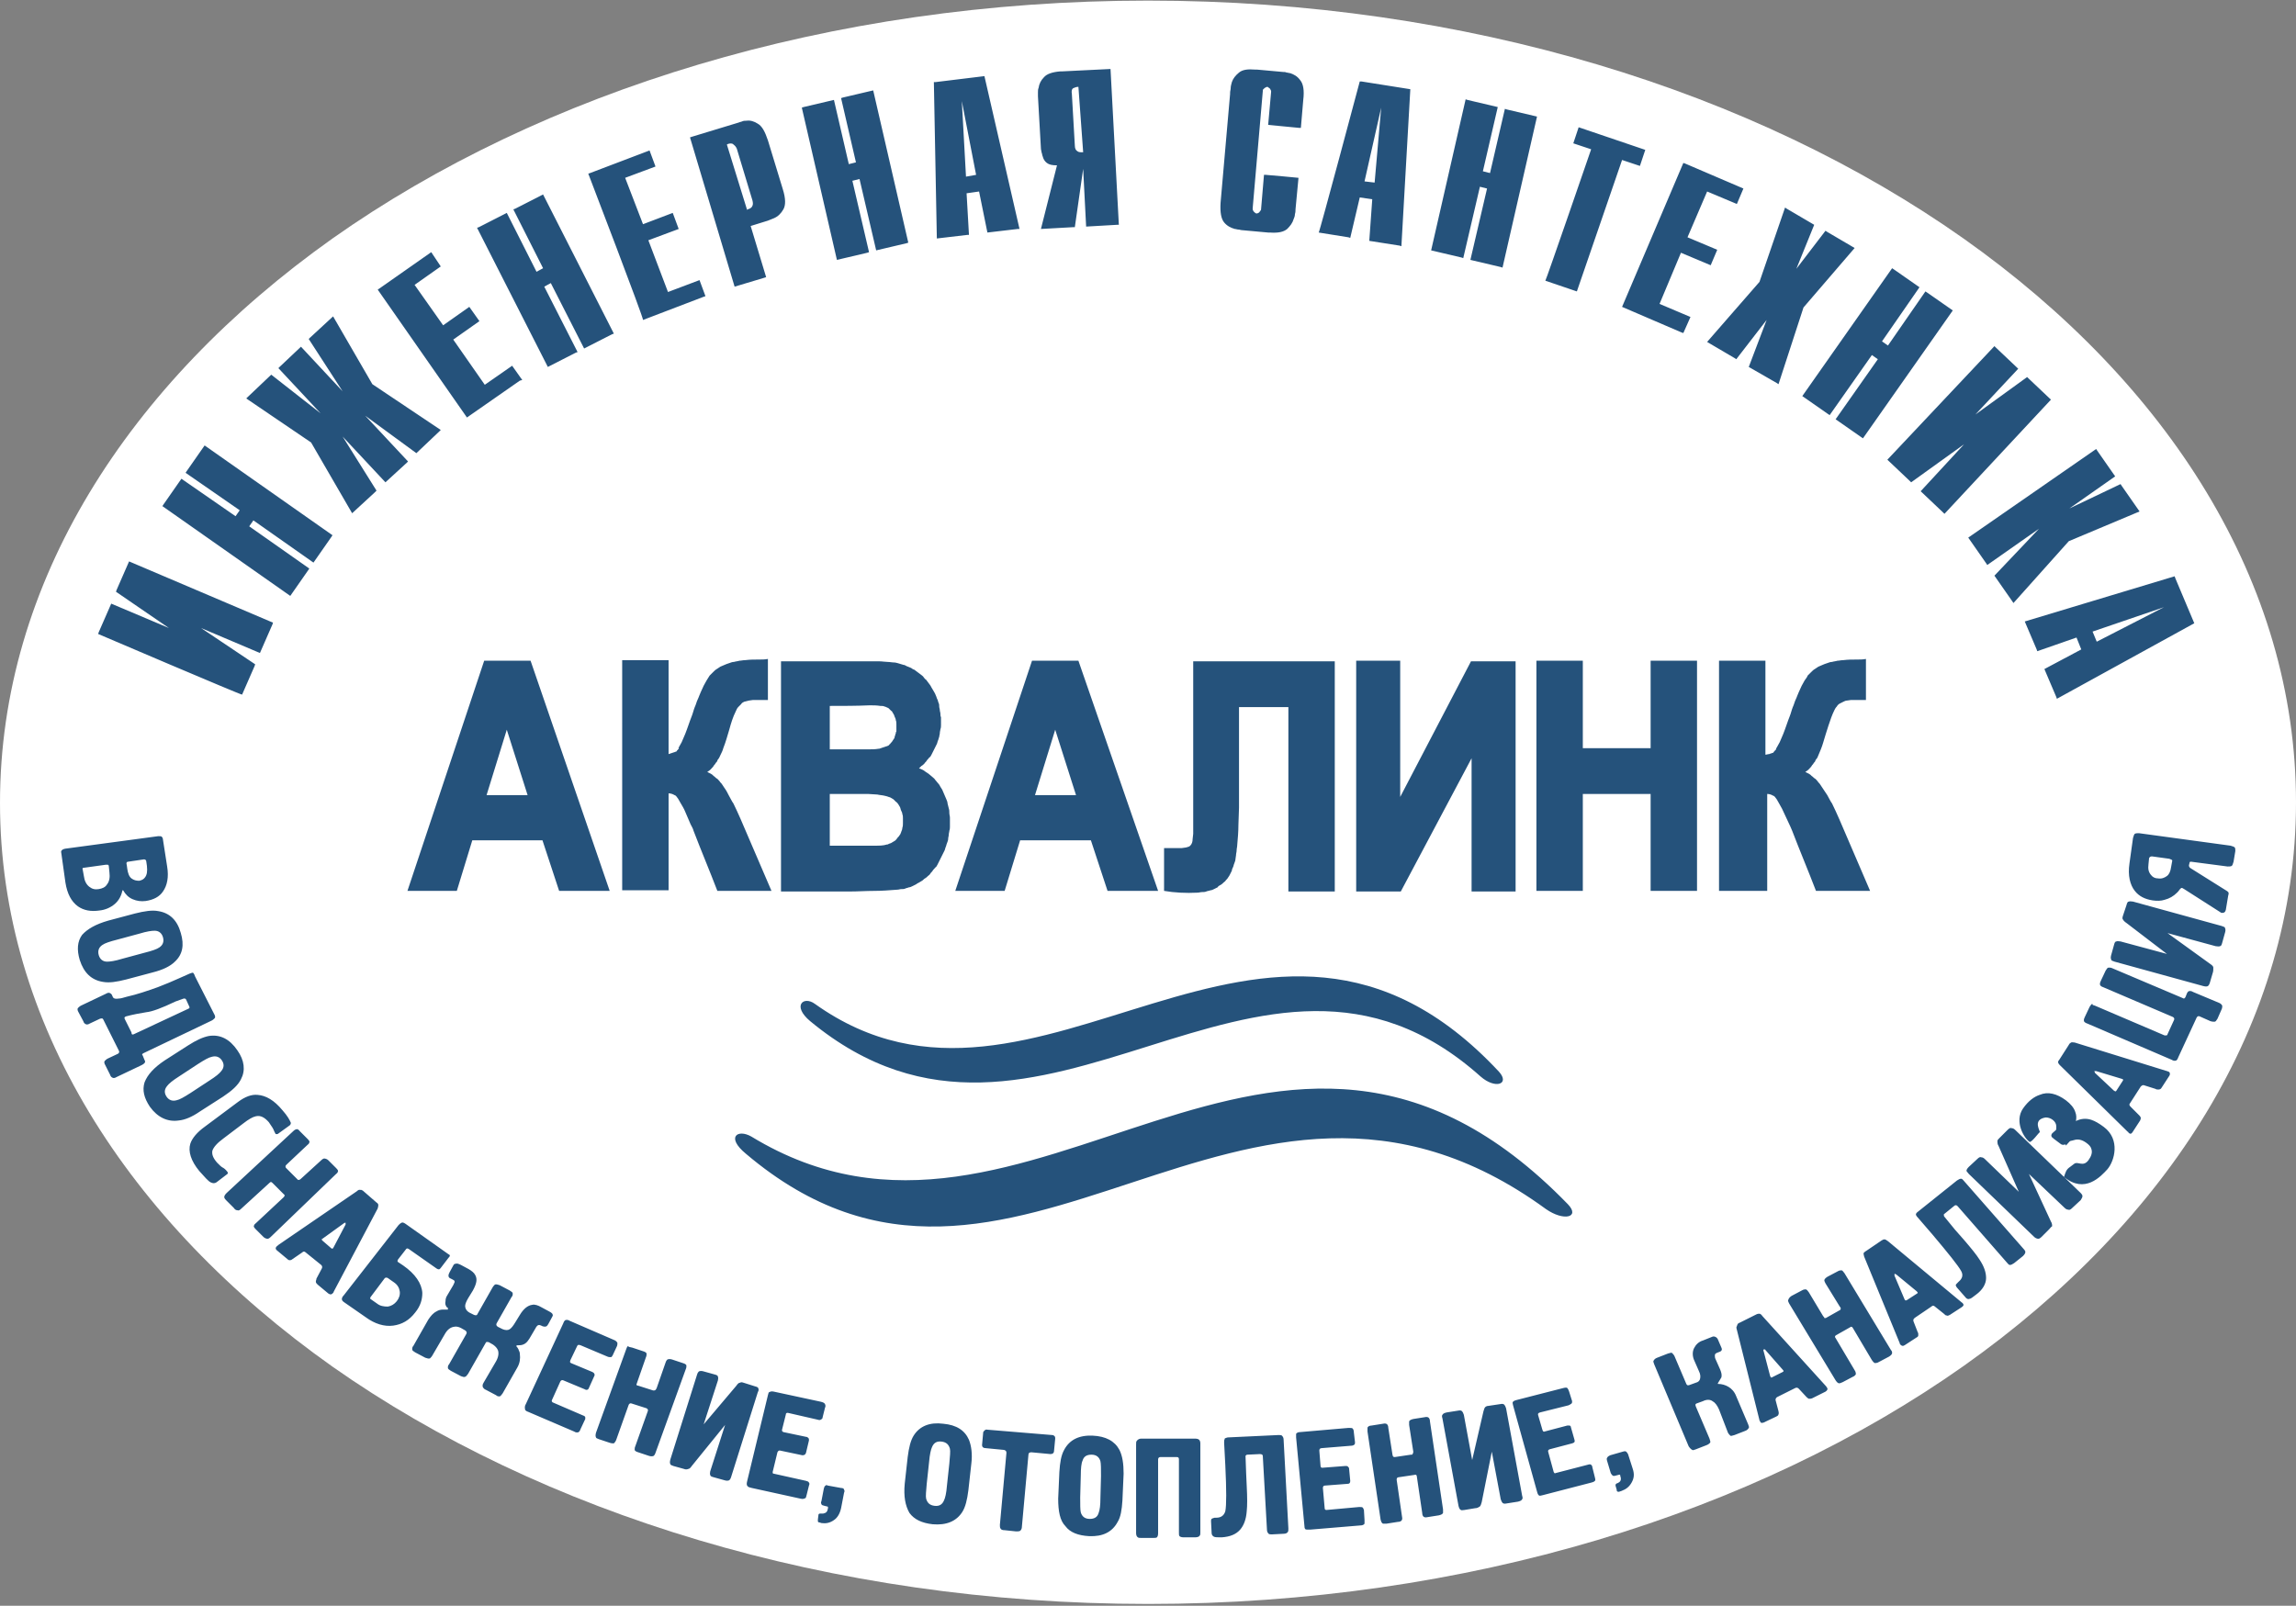
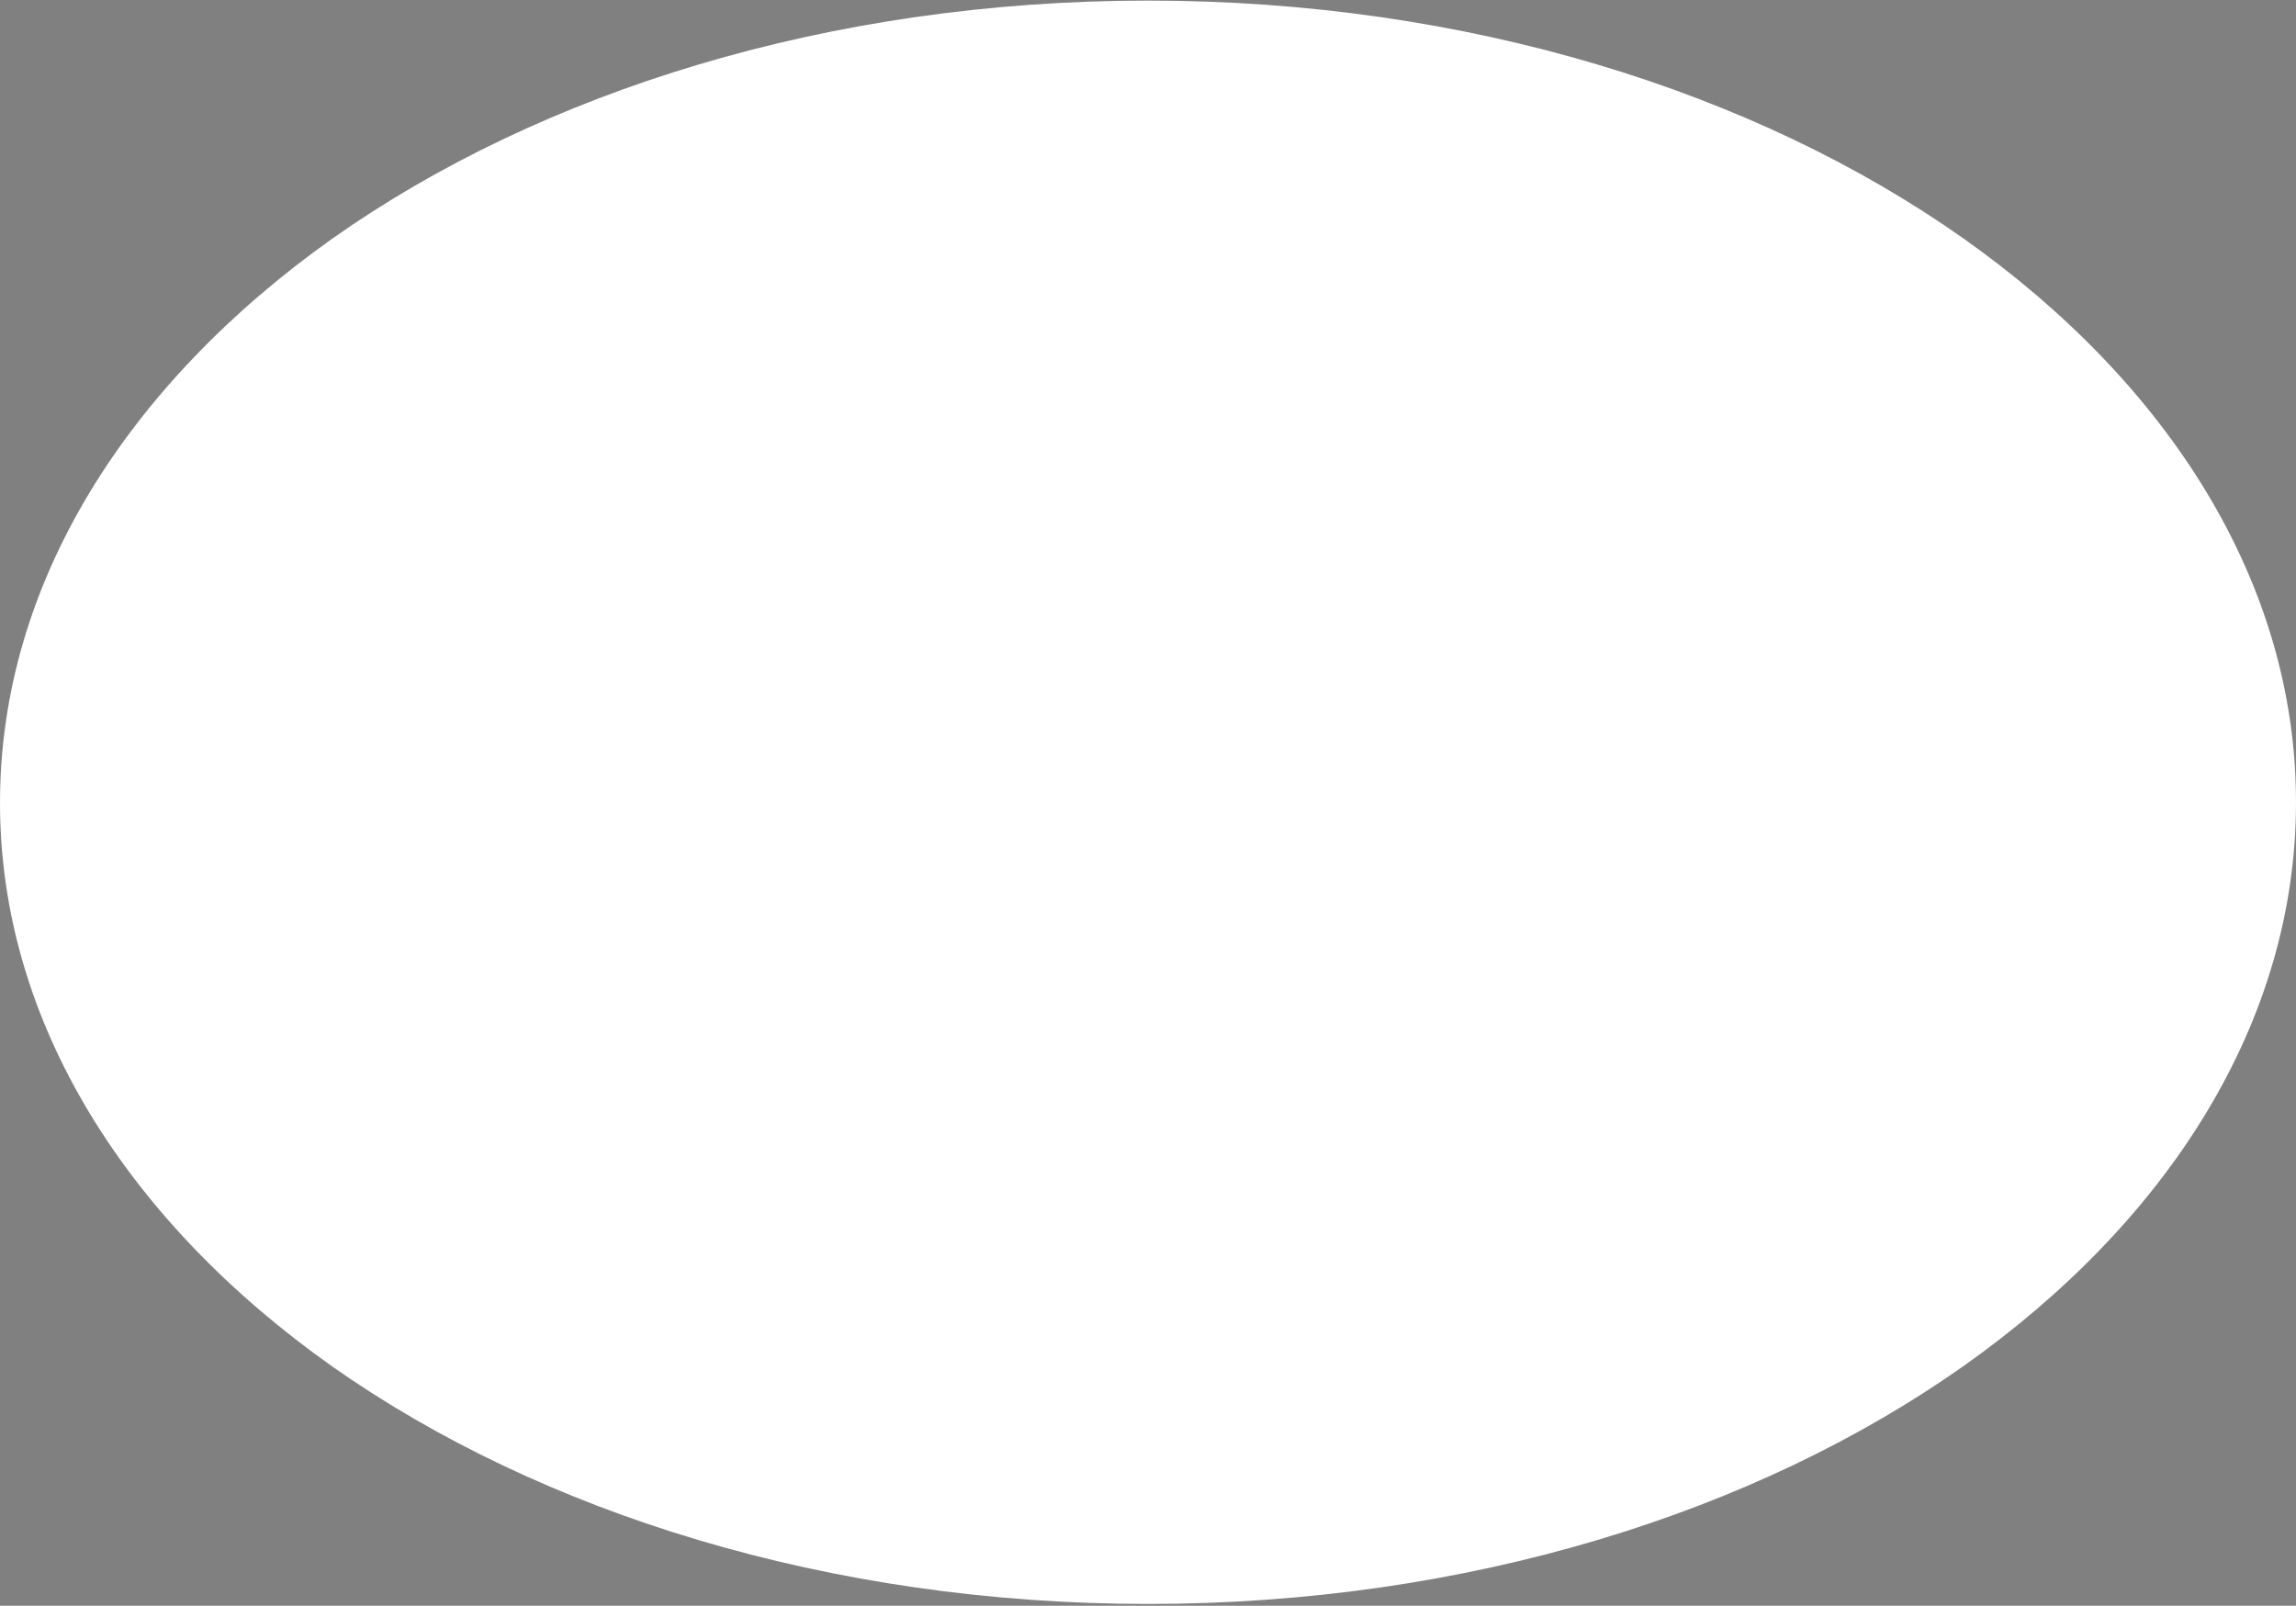
<svg xmlns="http://www.w3.org/2000/svg" version="1.1" id="Слой_1" x="0" y="0" viewBox="0 0 386 270" style="enable-background:new 0 0 386 270" xml:space="preserve">
  <rect x="0" y="0" width="386" height="270" fill="#808080" stroke="none" />
  <style>.st1{fill:#25527b}</style>
  <path d="M193 269.7c53.6 0 102.1-15.3 137.1-40 34.5-24.4 55.9-57.9 55.9-94.8s-21.4-70.4-55.9-94.8c-35-24.7-83.5-40-137.1-40-53.6 0-102.1 15.3-137.1 40C21.4 64.6 0 98.1 0 135s21.4 70.4 55.9 94.8c35 24.6 83.5 39.9 137.1 39.9z" style="fill:#fff" />
-   <path class="st1" d="M137 168.8c37.6 26.8 75.6-30.8 115 11.4 1.9 2.1-.6 3-3.1.8-37.3-33.3-73.9 22.8-112.7-9.3-3.1-2.6-1.1-4.3.8-2.9z" />
-   <path class="st1" d="M126.3 191.1c47.1 28.7 88-39.4 137.3 11.4 2.1 2.2-.7 2.9-3.7.8-51.3-37.4-89.7 28.7-134.5-9.3-3.4-2.8-1.4-4.2.9-2.9zM364.7 144.4l-2.9-.4c-.3 0-.4.1-.5.3l-.1 1c-.1.8 0 1.3.4 1.8.3.4.7.6 1.2.6.6.1 1.1-.1 1.5-.4.4-.3.6-.8.7-1.5l.2-1.1c0-.1-.2-.2-.5-.3zm-6.7.8.6-4.3c.1-.4.2-.6.3-.7.2-.1.4-.1.7-.1l15.4 2.1c.4.1.6.2.7.3.1.1.1.4.1.6l-.3 1.8c-.1.4-.2.6-.3.7-.2.1-.4.1-.7.1l-6.1-.8c-.2 0-.3 0-.3.2l-.1.4c0 .2.1.4.3.5l5.9 3.7c.2.1.3.2.4.3.1.1.1.3 0 .6l-.4 2.4c-.1.4-.3.5-.6.5-.1 0-.2 0-.3-.1l-6.1-3.9c-.2-.1-.3-.2-.4-.2-.1 0-.2.1-.3.2-.2.3-.4.5-.5.6-.6.6-1.3 1-2.1 1.2-.6.2-1.3.2-2 .1-1.3-.2-2.3-.7-3-1.6-.8-1-1.2-2.6-.9-4.6zm14 18.4-.5 1.7c-.1.3-.2.4-.3.5-.2.1-.4.1-.8 0l-14.9-4.1c-.3-.1-.5-.2-.5-.2-.1-.2-.2-.4-.1-.8l.5-1.8c.1-.4.2-.6.4-.6.2-.1.4 0 .7 0l7.8 2.1-6.8-5.2c-.3-.2-.5-.4-.6-.6-.1-.1-.1-.3 0-.6l.6-1.8c.1-.4.2-.6.4-.6.2-.1.4 0 .7 0l14.9 4.1c.3.1.5.2.5.2.1.2.2.4.1.8l-.5 1.8c-.1.4-.2.6-.4.6-.2.1-.4 0-.7 0l-8.1-2.2 7.2 5.2c.3.2.5.4.5.6 0 .4 0 .6-.1.9zm-19.8 5.5 11.7 5h.3c.1 0 .2-.1.2-.2l1.1-2.4c.1-.2 0-.4-.2-.5l-11.7-5c-.3-.1-.4-.2-.5-.3-.1-.2-.1-.4.1-.8l.8-1.7c.2-.3.3-.5.5-.5s.4 0 .6.1l11.8 5c.2.1.2.1.3.1l.2-.2.2-.5c.1-.3.2-.4.3-.5.2-.1.5-.1.8.1l4.3 1.8c.3.1.5.3.6.5 0 .2 0 .4-.1.6l-.7 1.6c-.2.3-.3.5-.5.5s-.4 0-.7-.1l-1.8-.8c-.2-.1-.4 0-.5.2l-3.1 6.7c-.1.3-.2.4-.3.5-.2.1-.5.1-.8-.1l-14.2-6.1c-.3-.1-.4-.2-.5-.3-.1-.2-.1-.4.1-.8l.8-1.7c.2-.3.3-.5.5-.5-.1.2.1.2.4.3zm3.6 14.3 1.1-1.7c.1-.1 0-.3-.2-.3l-4.3-1.3H352.1c0 .1.1.2.1.3l3.2 3c.2.1.3.2.4 0zm-9.6-5.2 1.6-2.5c.1-.2.2-.3.4-.4.1-.1.3 0 .6 0l15.5 4.8c.1 0 .2.1.3.1.2.1.3.4.1.7l-1.3 2c-.1.2-.3.3-.5.3s-.4 0-.5-.1l-1.9-.6c-.2-.1-.4 0-.6.2l-1.8 2.8c-.2.2-.1.4.1.6l1.4 1.4c.1.1.2.2.3.4 0 .2 0 .3-.1.5l-1.3 2c-.2.3-.4.3-.6.1l-.1-.1c0-.1-.1-.1-.1-.1l-11.4-11.2c-.2-.2-.3-.4-.3-.5 0 0 0-.2.2-.4zm-6.1 8.2c.9-1.3 1.9-2 2.8-2.3 1.4-.6 2.9-.2 4.4.9.8.6 1.4 1.3 1.6 2 .2.5.2 1 .1 1.5.8-.4 1.7-.5 2.6-.2.6.2 1.3.6 2.1 1.2 2.8 2.1 1.8 5.7.6 7.1-1.1 1.2-3.8 4.2-7.3 1.3.5-1.6.6-1.3 1.7-2.2.6-.5 1.5.6 2.4-.6.5-.7.7-1.3.5-1.9-.1-.4-.4-.7-.8-1-.8-.6-1.5-.7-2.1-.5-.6.2-.6 0-1 .5-.2.2-.4.5-.4.4 0-.4-.3.1-.8-.2l-1.2-.9c-.2-.2-.4-.3-.4-.4-.1-.2 0-.5.3-.7.5-.5.5-.2.5-1 0-.4-.2-.8-.6-1.1-.4-.3-.8-.4-1.2-.4-2.4.4-.7 2.5-1 2.5-.1 0-1.4 1.8-1.7 1.6-.9-.6-2.6-3.4-1.1-5.6zm4.4 20.3-1.3 1.3c-.2.2-.4.3-.5.3-.2 0-.5-.1-.7-.3l-11-10.6c-.2-.2-.3-.4-.4-.5 0-.2.1-.4.4-.7l1.4-1.3c.3-.3.5-.4.7-.3.2 0 .4.1.6.3l5.7 5.5-3.4-7.7c-.2-.3-.2-.6-.2-.8 0-.2.1-.3.3-.5l1.4-1.4c.3-.3.5-.4.7-.3.2 0 .4.1.6.3l11 10.6c.2.2.3.4.3.5 0 .2-.1.4-.3.7l-1.4 1.3c-.3.3-.5.4-.7.3-.2 0-.4-.1-.6-.3l-6-5.7 3.7 8c.2.3.2.6.2.8-.2.1-.3.3-.5.5zm-22-3 6.5-5.2c.3-.2.5-.3.7-.3.2 0 .3.2.5.4l10 11.4c.2.2.3.4.3.5 0 .2-.1.4-.4.7l-1.5 1.2c-.3.2-.5.3-.7.3-.2 0-.3-.2-.5-.4l-8.3-9.5c-.2-.2-.4-.2-.6 0l-1.6 1.3c-.1 0-.1.1-.1.2s0 .2.1.3l1.8 2.2 1.5 1.7c1.2 1.4 2.1 2.5 2.6 3.3.8 1.2 1.1 2.2 1.1 3.1 0 1-.6 2-1.7 2.8-.5.4-.9.7-1.1.7-.2.1-.5 0-.7-.3l-1.4-1.6c-.1-.1-.2-.3-.2-.4 0-.1.1-.2.3-.4l.2-.2c.6-.5.8-1.1.4-1.8-.5-.9-2.1-2.9-4.8-6.1l-2.5-2.9c-.2-.2-.3-.4-.3-.5 0-.1.1-.3.4-.5zm-1.9 14.9 1.7-1.1c.2-.1.1-.2-.1-.4l-3.4-2.8c-.1 0-.1-.1-.2-.1h-.1v.3l1.7 4c.1.2.2.2.4.1zm-6.8-8.3 2.5-1.7c.2-.1.3-.2.5-.2s.3.1.6.3l12.4 10.3c.1.1.2.1.2.2.2.2.1.4-.2.6l-2 1.3c-.2.1-.4.2-.5.1-.2 0-.3-.1-.5-.3l-1.5-1.2c-.2-.2-.4-.2-.6 0l-2.8 1.9c-.2.2-.3.3-.2.6l.7 1.8c.1.1.1.3.1.5s-.1.3-.3.4l-2 1.3c-.3.2-.5.1-.7-.1l-.1-.1v-.1l-6-14.6c-.1-.3-.1-.5-.1-.6.2-.2.3-.3.5-.4zm-12.6 7.6 1.7-.9c.3-.2.6-.2.7-.2.2.1.3.2.5.5l2.4 4c.1.1.2.2.2.3.1.1.2 0 .3 0l2.3-1.3c.1 0 .1-.1.1-.1.1-.1.1-.3-.1-.5l-2.4-3.9c-.1-.2-.2-.4-.2-.5 0-.2.2-.4.5-.6l1.7-.9c.3-.2.6-.2.7-.2s.3.2.5.5l7.8 12.9c.2.2.2.4.2.5 0 .2-.2.4-.5.6l-1.7.9c-.3.2-.6.2-.7.2-.2-.1-.3-.2-.5-.5l-3.2-5.4c-.1-.2-.3-.3-.5-.1l-2.3 1.3c-.2.1-.3.3-.1.5l3.2 5.4c.2.3.2.5.2.7-.1.1-.2.3-.5.4l-1.7.9c-.3.1-.4.2-.6.2-.2 0-.4-.2-.6-.5l-7.8-12.9c-.1-.2-.2-.4-.2-.5.1-.4.3-.6.6-.8zm-3.3 13.7 1.8-.9c.2-.1.2-.2 0-.4l-2.9-3.3c0-.1-.1-.1-.2-.1h-.1c0 .1-.1.2 0 .3l1.1 4.2c.1.2.2.3.3.2zm-5.4-9.2 2.8-1.4c.2-.1.4-.1.5-.1.1 0 .3.1.5.4l10.7 11.8c.1.1.1.2.2.3.1.2 0 .4-.3.6l-2.2 1.1c-.2.1-.4.1-.6.1-.2-.1-.3-.2-.4-.3l-1.3-1.4c-.2-.2-.4-.2-.6-.1l-3 1.5c-.2.1-.3.3-.3.5l.5 1.9c0 .2.1.3 0 .5 0 .2-.2.3-.4.4l-2.1 1c-.3.1-.5.1-.6-.2 0 0 0-.1-.1-.1v-.1l-3.8-15.2c-.1-.3-.1-.5 0-.6.1-.4.2-.5.5-.6zm-8.6 20.8-5.8-13.8c-.1-.3-.2-.5-.1-.6.1-.2.3-.4.6-.5l1.8-.7c.4-.1.6-.2.7-.1.1.1.3.3.4.5l2 4.7c.1.2.2.3.5.2l1.1-.4c.4-.1.6-.3.7-.6.1-.4.1-.8-.2-1.4l-.7-1.6c-.4-.8-.4-1.6-.1-2.2.3-.6.8-1.1 1.5-1.3l1.5-.6c.2-.1.4-.1.6 0 .2.1.3.2.4.4l.6 1.4c.1.2.1.4 0 .5-.1.1-.2.2-.3.2l-.5.2c-.2.1-.3.2-.3.4s0 .4.1.6l.8 1.8c.2.5.3.9.2 1.3-.2.3-.4.7-.6 1v.1c.7 0 1.3.2 1.8.5s1 .8 1.3 1.6l2 4.7c.1.3.2.5.1.6-.1.2-.3.4-.6.5l-1.8.7c-.4.1-.6.2-.7.1-.1-.1-.3-.3-.4-.5L289 237c-.3-.7-.7-1.2-1.1-1.4-.4-.3-1-.3-1.6 0l-1.1.4c-.2.1-.2.2-.1.5l2.3 5.4c.1.3.2.6.1.7-.1.1-.3.3-.6.4l-1.8.7c-.3.1-.5.2-.6.1-.2-.1-.4-.3-.6-.6zm-124.7 6.6.4-3.7c.1-1.2.2-2.1.1-2.5-.2-.7-.6-1.1-1.4-1.2-.8-.1-1.3.2-1.6.9-.2.4-.4 1.3-.5 2.5l-.4 3.7c-.1 1.2-.2 2.1-.1 2.5.2.7.6 1.1 1.4 1.2.8.1 1.3-.2 1.6-.9.2-.4.4-1.2.5-2.5zm-7.1-.3.5-4.5c.2-1.6.5-2.8 1-3.6 1-1.6 2.7-2.3 5-2 2.2.2 3.6 1.1 4.3 2.7.4 1 .6 2.4.4 4l-.5 4.5c-.2 1.6-.5 2.8-1 3.6-1 1.6-2.7 2.3-5 2.1-1.8-.2-3.1-.8-3.9-1.9-.7-1.2-1-2.8-.8-4.9zm13.9-9.1 10.9.9c.2 0 .3.1.4.2.1.1.1.3.1.4l-.2 2.1c0 .3-.2.5-.6.5l-3.2-.3c-.3 0-.5.1-.5.4l-1.1 12.1c0 .3-.1.5-.2.6-.1.2-.4.2-.8.2l-1.9-.2c-.4 0-.6-.1-.7-.3-.1-.1-.1-.4-.1-.6l1.1-12.1c0-.3-.1-.4-.4-.5l-3.1-.3c-.4 0-.6-.2-.6-.5l.2-2.2c.2-.3.4-.5.7-.4zm19 11.5.1-3.7c0-1.2 0-2.1-.1-2.5-.2-.7-.7-1.1-1.5-1.1s-1.3.3-1.5 1c-.2.4-.3 1.3-.3 2.5l-.1 3.7c0 1.2 0 2.1.1 2.5.2.7.7 1.1 1.5 1.1s1.3-.3 1.5-1c.2-.5.3-1.3.3-2.5zm-7.1.1.2-4.5c.1-1.6.3-2.8.8-3.7.9-1.7 2.5-2.5 4.8-2.4 2.2.1 3.7.9 4.5 2.4.5 1 .7 2.3.7 4l-.2 4.5c-.1 1.6-.3 2.8-.8 3.6-.9 1.7-2.5 2.5-4.8 2.4-1.8-.1-3.2-.6-4-1.7-.9-.9-1.2-2.5-1.2-4.6zm14-10.1h9c.4 0 .6.1.7.2.1.1.2.3.2.6v14.9c0 .3 0 .5-.1.6-.1.2-.4.3-.8.3H199c-.4 0-.6-.1-.7-.2-.1-.1-.1-.3-.1-.6v-12.3c0-.3-.1-.4-.4-.4h-2.7c-.2 0-.4.1-.4.4v12.4c0 .4-.1.6-.2.7-.1.1-.4.1-.7.1h-1.9c-.3 0-.5 0-.6-.1-.2-.1-.3-.4-.3-.7v-14.9c0-.3 0-.5.1-.6.2-.3.5-.4.8-.4zm14.5-.2 8.5-.4c.4 0 .6 0 .7.2.1.1.2.3.2.6l.8 14.9c0 .3 0 .5-.1.6-.1.2-.4.3-.7.3l-1.9.1c-.4 0-.6 0-.7-.2-.1-.1-.2-.3-.2-.6l-.7-12.4c0-.2-.2-.3-.5-.3l-2.1.1c-.1 0-.1 0-.2.1-.1 0-.1.1-.1.2l.1 2.8.1 2.2c.1 1.9.1 3.3 0 4.2-.1 1.4-.5 2.4-1.1 3.1-.7.8-1.7 1.2-3.1 1.3-.7 0-1.1 0-1.3-.1-.2-.1-.4-.3-.4-.6l-.1-2c0-.2 0-.3.1-.4.1-.1.2-.1.5-.2h.3c.8 0 1.3-.4 1.5-1.1.2-1 .2-3.5 0-7.7l-.2-3.8c0-.3 0-.5.1-.6-.1-.1.1-.2.5-.3zm12.9 14.9-1.4-14.9v-.6c.1-.2.4-.3.7-.3l8.1-.7c.4 0 .6 0 .7.1.1.1.2.3.2.6l.2 1.7c0 .2 0 .3-.1.4-.1.1-.3.2-.6.2l-4.9.4c-.3 0-.4.2-.4.4l.2 2.5c0 .3.1.4.3.4l3.9-.3c.2 0 .3 0 .4.1.1.1.2.2.2.3l.2 2.1c0 .3-.1.5-.4.5l-3.9.3c-.2 0-.3.2-.3.4l.3 3.4c0 .2.1.3.3.3l5.5-.5c.3 0 .5 0 .6.1.1.1.1.2.2.4l.1 1.7v.6c-.1.2-.4.3-.7.3l-8.4.7h-.6c-.3 0-.4-.2-.4-.6zm11.3-16.9 1.9-.3c.4-.1.6 0 .7.1.1.1.2.3.2.6l.7 4.5c0 .1.1.3.1.3.1.1.2.1.3.1l2.7-.4h.2c.1-.1.2-.3.2-.5l-.7-4.5v-.6c.1-.2.3-.3.7-.4l1.9-.3c.4-.1.6 0 .7.1.1.1.2.3.2.6l2.2 14.8v.6c-.1.2-.3.3-.7.4l-1.9.3c-.4.1-.6 0-.7-.1-.1-.1-.2-.3-.2-.6l-.9-6.1c0-.3-.2-.4-.4-.3l-2.7.4c-.2 0-.3.2-.3.4l.9 6.2c.1.4 0 .6-.1.7-.1.1-.3.2-.6.2l-1.9.3h-.6c-.2-.1-.3-.3-.4-.7l-2.2-14.8v-.6c0-.2.3-.4.7-.4zm17.4 13.9-1.8.3c-.3 0-.5.1-.6 0-.2-.1-.3-.3-.4-.7l-2.7-14.7c-.1-.3-.1-.5 0-.6.1-.2.3-.3.7-.4l1.9-.3c.4-.1.6 0 .7.1.1.1.2.3.3.6l1.4 7.6 1.9-8.2c.1-.4.2-.6.3-.7.1-.1.3-.2.5-.2l2-.3c.4-.1.6 0 .7.1.1.1.2.3.3.6l2.7 14.7c.1.3.1.5 0 .6-.1.2-.3.3-.7.4l-1.9.3c-.4.1-.6 0-.7-.1-.1-.1-.2-.3-.3-.6l-1.5-8-1.7 8.5c-.1.4-.2.6-.3.7-.3.2-.5.3-.8.3zm10.4-2.8-4-14.4c-.1-.3-.1-.5-.1-.6.1-.2.3-.3.7-.4l7.8-2c.4-.1.6-.1.7 0 .1.1.2.3.3.6l.5 1.6c0 .2 0 .3-.1.4-.1.1-.3.2-.5.3l-4.8 1.2c-.3.1-.4.2-.3.5l.7 2.4c.1.3.2.4.4.3l3.8-1h.4c.1.1.2.1.2.3l.6 2.1c.1.3 0 .5-.4.6l-3.8 1c-.2.1-.3.2-.2.5l.9 3.3c.1.2.2.3.3.2l5.4-1.4c.3-.1.5-.1.6 0 .1.1.2.2.2.4l.4 1.6c.1.3.1.5.1.6-.1.2-.3.3-.7.4l-8.1 2.1c-.3.1-.5.1-.6.1-.2-.1-.3-.3-.4-.7zm12.3-6.1 2.1-.6c.3-.1.5-.1.6 0 .1.1.2.2.3.4l.8 2.5c.3.9.2 1.6-.2 2.3-.4.7-.9 1.1-1.7 1.4l-.3.1c-.2.1-.3 0-.4 0-.1-.1-.1-.1-.1-.3l-.2-.7c0-.1 0-.2.1-.3.1-.1.3-.1.4-.2.4-.2.5-.6.3-1.1v-.1c0-.1-.1-.2-.3-.1l-.4.1c-.3.1-.5.1-.6 0-.1-.1-.2-.2-.3-.4l-.6-2c-.1-.3-.1-.5 0-.6.1-.2.3-.3.5-.4zm-131.5 5.1 2.2.4c.3 0 .5.1.5.3.1.1.1.3 0 .5l-.5 2.6c-.2.9-.6 1.6-1.2 2-.7.5-1.4.6-2.1.5l-.3-.1c-.2 0-.3-.1-.3-.2v-.3l.1-.8c0-.1.1-.2.3-.2h.5c.5-.1.7-.3.8-.9v-.1c0-.1 0-.2-.2-.2l-.4-.1c-.3-.1-.5-.1-.5-.3-.1-.1-.1-.3 0-.5l.4-2.1c.1-.3.1-.4.3-.5 0-.1.2-.1.4 0zm-13.6-.7 3.5-14.5c.1-.3.1-.5.2-.5.2-.1.4-.2.8-.1l7.9 1.7c.4.1.6.2.7.4.1.2.1.4 0 .6l-.4 1.6c0 .2-.1.3-.3.4-.1.1-.3.1-.6 0l-4.8-1.1c-.3-.1-.5 0-.5.3l-.6 2.4c-.1.3 0 .4.2.5l3.8.8c.2 0 .3.1.4.2.1.1.1.2.1.4l-.5 2.1c-.1.3-.3.4-.6.4l-3.8-.8c-.2 0-.3.1-.4.3l-.8 3.3c0 .2 0 .3.2.3l5.4 1.2c.3.1.4.1.5.3.1.1.1.3 0 .5l-.4 1.6c-.1.3-.1.5-.2.5-.2.1-.4.2-.8.1l-8.2-1.8c-.3-.1-.5-.1-.6-.2-.3-.2-.3-.5-.2-.9zM115 247l-1.8-.5c-.3-.1-.5-.2-.5-.3-.1-.2-.1-.4 0-.8l4.5-14.3c.1-.3.2-.4.3-.5.2-.1.5-.1.8 0l1.8.5c.4.1.6.2.6.4.1.2 0 .4 0 .6l-2.4 7.4 5.5-6.5c.2-.3.4-.5.6-.5.2-.1.3-.1.6 0l1.9.6c.4.1.6.2.6.4.1.2 0 .4-.1.6l-4.5 14.3c-.1.3-.2.4-.3.5-.2.1-.5.1-.8 0l-1.8-.5c-.4-.1-.6-.2-.6-.4-.1-.2 0-.4 0-.6l2.5-7.8-5.6 6.9c-.2.3-.4.5-.6.5-.2.1-.5.1-.7 0zm-8.7-20.4 1.8.6c.4.1.6.3.6.4 0 .2 0 .4-.1.6l-1.5 4.3c0 .1-.1.2-.1.3s.1.2.3.2l2.5.8h.2c.2 0 .3-.2.4-.4l1.5-4.3c.1-.3.2-.4.3-.5.2-.1.5-.1.8 0l1.8.6c.4.1.6.3.6.4 0 .2 0 .4-.1.6l-5.1 14.1c-.1.3-.2.4-.3.5-.2.1-.5.1-.8 0l-1.8-.6c-.4-.1-.6-.3-.6-.4 0-.2 0-.4.1-.6l2.1-5.9c.1-.2 0-.4-.2-.5l-2.5-.8c-.2-.1-.4 0-.5.2l-2.1 5.9c-.1.3-.3.5-.4.6-.2 0-.4 0-.7-.1l-1.8-.6c-.3-.1-.5-.2-.5-.3-.1-.2-.1-.4 0-.8l5.1-14.1c.1-.3.2-.4.3-.5 0 .2.3.2.7.3zm-17.9 9.5 6.3-13.6c.1-.3.2-.4.3-.5.2-.1.5-.1.8.1l7.4 3.2c.3.1.5.3.6.5 0 .2 0 .4-.1.6l-.7 1.5c-.1.2-.2.3-.3.3-.2 0-.4 0-.6-.1l-4.5-1.9c-.3-.1-.5-.1-.6.2l-1.1 2.3c-.1.3-.1.4.1.5l3.6 1.5c.2.1.3.2.3.3.1.1.1.2 0 .4l-.9 2c-.1.3-.4.4-.7.2l-3.6-1.5c-.2-.1-.4 0-.5.2l-1.4 3.1c-.1.2 0 .3.1.4L98 238c.3.1.4.2.4.4 0 .1 0 .3-.1.4l-.7 1.5c-.1.3-.2.4-.3.5-.2.1-.5.1-.8-.1l-7.7-3.3c-.3-.1-.4-.2-.5-.3-.1-.4-.1-.7.1-1zm-10.9-4.7-1.7-.9c-.3-.2-.5-.3-.5-.5s0-.4.2-.6l2.9-5.1c.1-.2.1-.4-.2-.6l-.7-.4c-.4-.2-.8-.3-1.2-.2-.6.1-1.1.5-1.5 1.2l-2.1 3.6c-.1.2-.3.4-.4.5-.2.1-.5 0-.8-.1l-1.7-.9c-.3-.2-.5-.3-.5-.5s0-.4.2-.6l2.5-4.4c.4-.6.8-1.1 1.4-1.4.3-.2.7-.3 1.1-.3h.8v-.2c0-.1-.1-.2-.2-.2-.2-.3-.3-.6-.2-1 0-.4.1-.7.3-1l1-1.7c.2-.4.3-.6.2-.7 0-.1-.2-.2-.4-.3l-.2-.1c-.3-.1-.4-.3-.4-.5s.1-.4.2-.6l.6-1.1c.1-.2.2-.3.4-.3.2-.1.5 0 .9.2l1.3.7c.5.3.9.6 1.1 1 .4.7.2 1.5-.4 2.6l-.8 1.3c-.3.5-.5 1-.5 1.3 0 .4.2.8.7 1.1l.8.4c.3.1.5.1.6-.2l2.5-4.4c.1-.2.3-.4.4-.5.2-.1.5 0 .8.1l1.7.9c.3.2.5.3.5.5s0 .4-.2.6l-2.5 4.4c-.1.2-.1.4.2.6l.8.4c.5.2.9.2 1.2 0 .3-.2.6-.6.9-1.1l.8-1.3c.6-1 1.3-1.6 2.1-1.7.4-.1 1 .1 1.5.4l1.3.7c.4.2.6.4.6.5.1.2 0 .3-.1.5l-.6 1.1c-.1.2-.2.3-.3.4-.2.1-.4.1-.7 0l-.2-.1c-.2-.1-.3-.1-.4-.1-.2 0-.4.2-.6.6l-1 1.7c-.2.3-.4.6-.7.8-.3.2-.6.3-1 .3-.3 0-.4 0-.5.1 0 0 0 .1.2.3.1.2.2.3.2.4.1.2.2.4.2.7.1.7 0 1.5-.4 2.2l-2.5 4.4c-.2.3-.4.5-.5.5-.2 0-.4 0-.6-.2l-1.7-.9c-.3-.1-.4-.3-.5-.4-.1-.2-.1-.5.1-.8l2.1-3.6c.4-.7.5-1.4.3-1.9-.2-.4-.4-.6-.8-.9l-.7-.4c-.3-.1-.5-.1-.6.2l-2.9 5.1c-.2.3-.4.5-.5.5-.2.1-.4 0-.7-.1zm-12.8-16.5-2.4 3.2c-.1.2-.1.3.1.4l1 .7c.5.4 1.1.5 1.8.5.6-.1 1.1-.4 1.5-.9.4-.5.6-1.1.5-1.7-.1-.6-.4-1.1-1-1.5l-1-.7c-.2-.1-.3-.1-.5 0zm10.7-4c.2.1.3.2.2.3 0 .1-.1.2-.2.3l-1.3 1.7c-.2.3-.4.3-.7.1l-4.7-3.3c-.2-.1-.3-.1-.4 0l-1.4 1.8c-.1.2-.1.3 0 .4l.9.6c2 1.4 3.1 3 3.2 4.6 0 1.1-.3 2.2-1.2 3.3-1 1.3-2.2 2-3.7 2.2-1.5.2-3.1-.3-4.6-1.4l-3.6-2.5c-.3-.2-.5-.4-.4-.7 0-.1.1-.3.3-.5L67 206c.2-.2.3-.3.5-.4.2-.1.4 0 .7.2l7.2 5.1zm-21.2-2.3 1.5 1.3c.1.1.3.1.4-.2l2-3.8V205.6c-.1 0-.2 0-.3.1l-3.6 2.6c-.1 0-.2.1 0 .3zm6.8-8.4 2.3 2c.2.1.3.3.3.4 0 .1 0 .3-.1.6l-7.4 14c0 .1-.1.2-.2.3-.2.2-.4.2-.7 0l-1.8-1.5c-.2-.2-.3-.3-.3-.5s.1-.3.1-.5l.9-1.7c.1-.2.1-.4-.1-.6l-2.6-2.1c-.2-.2-.4-.2-.6 0l-1.6 1.1c-.1.1-.3.2-.4.2-.2 0-.3 0-.5-.2l-1.8-1.5c-.2-.2-.2-.4 0-.6l.1-.1c.1 0 .1 0 .1-.1l13.3-9.1c.2-.2.4-.3.6-.2 0-.1.2 0 .4.1zm-10.6-10 1.3 1.3c.3.3.4.5.3.6 0 .2-.2.3-.4.5l-3.4 3.2c-.1.1-.2.2-.2.3 0 .1 0 .2.1.3l1.9 1.9.1.1c.2 0 .3 0 .5-.2l3.4-3.1c.2-.2.4-.3.5-.3.2 0 .5.1.7.3l1.3 1.3c.3.3.4.5.3.6 0 .2-.2.3-.4.5L45.5 208c-.2.2-.4.3-.5.3-.2 0-.5-.1-.7-.3l-1.3-1.3c-.3-.3-.4-.5-.3-.6 0-.2.2-.3.4-.5l4.6-4.3c.2-.2.2-.4 0-.5l-1.9-1.9c-.2-.2-.3-.2-.5 0l-4.7 4.3c-.3.3-.5.4-.7.3-.2 0-.4-.1-.6-.4l-1.3-1.3c-.2-.2-.3-.4-.3-.5 0-.2.1-.4.4-.7l11.2-10.4c.2-.2.4-.3.5-.3.1-.1.4 0 .6.3zm-1.8-.9-1.8 1.3c-.1.1-.2.1-.3.1-.1 0-.2 0-.2-.1-.2-.3-.3-.7-.5-1l-.6-.9c-.7-.8-1.4-1.2-2.2-1-.5.1-1.2.5-2.1 1.2l-3.3 2.5c-1.1.8-1.7 1.5-1.9 2.1-.1.6.1 1.2.8 2 .4.4.7.7.9.8.2.1.5.3.8.7.2.2.1.4-.1.5l-1.7 1.3c-.3.2-.6.2-1 0s-1-.9-1.9-1.9c-1.4-1.7-1.9-3.3-1.5-4.6.3-.9 1.1-1.9 2.5-2.9l5.5-4.1c1.2-.9 2.3-1.3 3.3-1.2 1.4.1 2.8.9 4.2 2.6.8.9 1.2 1.6 1.4 2.1 0 .2-.1.4-.3.5zM32 183.8l3.2-2.1c1.1-.7 1.7-1.2 2-1.6.5-.6.5-1.2.1-1.8-.4-.6-1-.8-1.7-.6-.5.1-1.2.5-2.3 1.2l-3.2 2.1c-1.1.7-1.7 1.2-2 1.6-.5.6-.5 1.2-.1 1.8.4.6 1 .8 1.7.6.5-.1 1.2-.5 2.3-1.2zm-4.3-5.5 3.9-2.5c1.4-.9 2.5-1.4 3.5-1.6 1.9-.3 3.5.5 4.8 2.4 1.2 1.7 1.4 3.4.6 4.9-.5 1-1.5 1.9-3 2.9l-3.9 2.5c-1.3.9-2.5 1.4-3.5 1.5-1.9.3-3.6-.5-4.9-2.3-1-1.5-1.3-2.8-.9-4.1.5-1.3 1.6-2.5 3.4-3.7zm-5.2-4.4 9.2-4.3c.2-.1.2-.2.1-.4l-.5-1.1c-.1-.2-.2-.2-.4-.2l-1.4.5c-2.3 1.1-3.9 1.7-4.9 1.8-1.2.2-2.3.4-3.4.7l-.2.1c-.1.1-.1.2 0 .4l1.1 2.2c0 .4.2.4.4.3zm10.3-9.7 3.2 6.3c.2.3.2.6.1.7-.1.1-.3.3-.5.4l-11.5 5.5c-.1.1-.2.1-.2.2 0 0 0 .1.1.2l.2.5c.1.3.2.4.2.5 0 .2-.2.4-.6.6l-4.2 2c-.3.2-.6.2-.7.1-.2-.1-.3-.2-.4-.5l-.8-1.6c-.2-.3-.2-.6-.1-.7.1-.1.3-.3.5-.4l1.7-.8c.2-.1.3-.3.2-.5l-2.6-5.2c-.1-.3-.3-.3-.6-.2l-1.7.8c-.3.2-.6.2-.7.1-.2-.1-.3-.2-.4-.5l-.8-1.5c-.2-.3-.2-.6-.1-.7.1-.1.3-.3.5-.4l4.2-2c.3-.2.6-.2.7-.1.2.1.3.2.4.5l.1.2c.1.2.4.3 1 .2.2 0 .7-.1 1.3-.3 1.8-.4 3.5-1 5.2-1.6 1.3-.5 2.5-1 3.6-1.5l1.8-.8c.3-.1.5-.2.6-.1.1.1.2.3.3.6zm-12.2-3 3.7-1c1.2-.3 2.1-.6 2.5-.9.6-.4.8-1 .6-1.7-.2-.7-.7-1.1-1.4-1.1-.5 0-1.3.1-2.6.5l-3.7 1c-1.2.3-2.1.6-2.5.9-.6.4-.8 1-.6 1.7.2.7.7 1.1 1.4 1.1.5 0 1.3-.1 2.6-.5zm-2.4-6.4 4.5-1.2c1.6-.4 2.9-.6 3.9-.4 1.9.3 3.2 1.5 3.8 3.7.6 2 .3 3.6-1 4.8-.8.8-2.1 1.4-3.7 1.8l-4.5 1.2c-1.6.4-2.8.6-3.9.4-1.9-.3-3.2-1.5-3.9-3.7-.5-1.7-.4-3.1.4-4.2.9-1 2.3-1.8 4.4-2.4zm-4.3-8.6.2 1.1c.1.8.4 1.4.9 1.8.5.4 1 .5 1.6.4.6-.1 1.1-.3 1.4-.8.4-.5.5-1.2.4-2l-.1-1c0-.2-.1-.3-.2-.3h-.3l-3.6.5c-.3 0-.4.1-.3.3zm7.5-.1c.1.7.3 1.3.7 1.6.4.3.8.4 1.3.4.5-.1.8-.3 1-.6.3-.4.4-1 .3-1.9l-.1-.7c0-.3-.2-.4-.4-.4l-2.7.4c-.2 0-.3.2-.2.5 0-.1.1.7.1.7zM11 142.7l15.6-2.1c.3 0 .5 0 .6.1s.2.3.2.5l.7 4.5c.3 1.8 0 3.2-.7 4.2-.6.9-1.6 1.4-2.9 1.6-.8.1-1.5 0-2.2-.3-.7-.3-1.2-.8-1.6-1.5h-.1c-.2.9-.6 1.7-1.3 2.3-.7.6-1.6 1-2.6 1.1-1.4.2-2.6 0-3.6-.7-1.1-.8-1.8-2.1-2.1-4l-.7-5c-.1-.3.1-.6.7-.7zM298.7 125.7c.2-.3.3-.6.5-.9.2-.5.4-.9.6-1.4.4-1 .7-2 1.1-3 .2-.5.3-1 .5-1.5.2-.4.3-.9.5-1.3s.3-.8.5-1.2c.2-.4.3-.7.5-1.1.2-.3.3-.6.5-.9.2-.3.4-.5.5-.8l.6-.6c.2-.2.4-.4.6-.5.2-.1.4-.3.6-.4.2-.1.5-.2.7-.3.2-.1.5-.2.8-.3.3-.1.5-.2.8-.2.3-.1.6-.1.9-.2.3 0 .6-.1 1-.1.8-.1 1.5-.1 2.3-.1.5 0 1 0 1.5-.1v6.9h-2.5c-.2 0-.5.1-.7.1-.2 0-.4.1-.6.2l-.6.3c-.2.1-.4.3-.5.5-.2.2-.3.4-.4.6-.4.8-.7 1.7-1 2.6-.3.9-.6 1.9-.9 2.9-.2.7-.5 1.4-.8 2.1-.1.3-.2.5-.4.7-.1.1-.1.3-.2.4-.1.1-.2.2-.3.4-.1.1-.2.2-.3.4-.2.2-.4.5-.7.7l-.3.2.6.3c.2.1.3.2.5.4.2.1.3.3.5.4.2.1.3.3.5.5.1.2.3.3.4.5.1.2.3.4.4.6.3.4.5.8.8 1.2.3.5.5 1 .8 1.4.4.8.8 1.7 1.2 2.6l5.2 12.1h-9.1c-1.3-3.4-2.7-6.7-4-10.1-.1-.2-.2-.5-.3-.7-.5-1-.9-2-1.4-3-.2-.3-.3-.6-.5-.9-.1-.2-.3-.5-.4-.7-.1-.1-.2-.3-.3-.4-.1-.1-.2-.2-.3-.2-.3-.2-.7-.3-1-.3v16.3H289v-38.7h7.8v15.8c.2 0 .4-.1.6-.1.1 0 .2-.1.3-.1.1 0 .2-.1.3-.1.1 0 .2-.1.2-.2.1 0 .1-.1.2-.2l.2-.2c0-.1 0-.2.1-.3zm-40.4 24.1v-38.7h7.8v14.7h11.4v-14.7h7.8v38.7h-7.8v-16.3h-11.4v16.3h-7.8zM228 111.1h7.4V134l11.9-22.8h7.5v38.7h-7.4v-22.4l-11.9 22.4H228v-38.8zm-47.1 22.6-3.5-11-3.4 11h6.9zm13.8 16.1h-8.5l-2.8-8.5h-11.9l-2.6 8.5h-8.3l12.9-38.7h7.8l13.4 38.7zm1-.5v-6.7h3c.2 0 .5-.1.7-.1.3-.1.5-.1.7-.3.3-.3.4-.7.4-1.1l.1-.9v-29h23.8v38.7h-7.8v-31h-8.3v16.9l-.1 2.9c0 1.1-.1 2.3-.2 3.4 0 .3-.1.6-.1.9 0 .3-.1.5-.1.8 0 .2-.1.5-.1.7 0 .2-.1.4-.2.7-.1.2-.1.4-.2.6-.1.2-.2.4-.2.6l-.3.6c-.1.2-.2.4-.3.5-.1.2-.2.3-.4.5-.1.2-.3.3-.4.4-.1.1-.3.3-.5.4-.2.1-.4.2-.5.4l-.6.3c-.2.1-.4.2-.6.2-.2.1-.5.1-.7.2-.2.1-.5.1-.7.1-.3 0-.5.1-.8.1-1.9.1-3.9 0-5.6-.3v-.5zm-56.2-15.8v8.7h7.6c.7 0 1.4 0 2-.2.1 0 .2 0 .3-.1.2-.1.4-.1.5-.2.2-.1.3-.2.5-.3.2-.1.3-.3.4-.4.1-.2.3-.3.4-.5.1-.1.1-.2.2-.3 0-.1.1-.2.1-.3.1-.2.2-.5.2-.7.1-.3.1-.5.1-.8v-.8c0-.2 0-.5-.1-.7 0-.2-.1-.4-.2-.6-.1-.2-.1-.4-.2-.6-.1-.2-.2-.3-.3-.5-.1-.1-.2-.3-.4-.4l-.4-.4c-.2-.1-.3-.2-.5-.3-.1 0-.2-.1-.3-.1-.1 0-.2-.1-.3-.1-.1 0-.3-.1-.4-.1-.4-.1-.8-.1-1.2-.2l-1.6-.1h-6.4zm0-14.8v7.3h6.6c.5 0 1 0 1.6-.1.1 0 .2 0 .4-.1.1 0 .2-.1.3-.1.1 0 .2-.1.3-.1.1 0 .2-.1.3-.1.1 0 .2-.1.3-.1.1-.1.2-.1.2-.2.1-.1.2-.1.2-.2.1-.1.3-.3.4-.5.1-.1.1-.2.2-.3.1-.1.1-.2.1-.3.1-.2.1-.4.2-.6 0-.1 0-.2.1-.3V121.8c0-.2 0-.5-.1-.7 0-.2-.1-.4-.2-.6 0-.1-.1-.2-.1-.3-.1-.2-.2-.3-.3-.5 0-.1-.1-.1-.2-.2l-.2-.2-.2-.2c-.1-.1-.2-.1-.2-.1-.2-.1-.4-.2-.5-.2-.2-.1-.4-.1-.7-.1-.6-.1-1.2-.1-1.8-.1-2.2.1-4.5.1-6.7.1zm8.3-7.5c.5 0 1 .1 1.4.1.4 0 .8.1 1.2.1.2 0 .4.1.5.1.3.1.7.2 1 .3.2 0 .3.1.5.2s.3.1.5.2.3.1.4.2c.1.1.3.2.4.2.1.1.3.2.4.3.1.1.3.2.4.3.1.1.3.2.4.3.1.1.3.2.4.4.1.1.2.3.4.4.1.1.2.3.3.4.1.1.2.3.3.4.1.1.2.3.3.5.1.2.2.3.3.5.2.3.4.7.5 1 .1.2.1.4.2.5.1.2.1.4.2.6.1.2.1.4.1.6 0 .2.1.4.1.6 0 .2.1.4.1.6 0 .2 0 .4.1.6V121.9c0 .2 0 .5-.1.7 0 .2-.1.4-.1.7 0 .2-.1.4-.1.6-.1.2-.1.4-.2.6-.1.2-.1.4-.2.6l-.3.6-.3.6-.3.6c-.1.2-.2.4-.4.5-.1.2-.3.3-.4.5-.1.2-.3.3-.4.5-.1.1-.3.3-.5.4l-.4.4.3.1c.2.1.5.2.7.4.2.1.4.3.6.4.2.2.4.3.6.5s.4.3.5.5c.2.2.3.4.5.6.2.2.3.4.4.6.1.2.3.4.4.7.1.2.2.5.3.7.1.2.2.5.3.7.1.2.2.5.2.7.1.3.1.5.2.8.1.3.1.5.1.8 0 .3.1.5.1.8v1.5c0 .2 0 .4-.1.7 0 .2-.1.4-.1.7 0 .2-.1.4-.1.7 0 .2-.1.4-.2.7-.1.2-.1.4-.2.6-.1.2-.1.4-.2.6l-.3.6-.3.6-.3.6-.3.6c-.1.2-.2.4-.4.5-.1.2-.3.3-.4.5-.1.2-.3.3-.4.5-.1.2-.3.3-.4.4-.1.1-.3.3-.5.4-.2.1-.3.3-.5.4-.2.1-.3.2-.5.3-.2.1-.4.2-.5.3l-.6.3c-.2.1-.4.2-.6.2-.2.1-.4.1-.6.2-.2.1-.4.1-.7.1-.2 0-.4.1-.7.1-1.3.1-2.6.2-3.9.2-1.3 0-2.7.1-4 .1h-11.6v-38.7h16.5zm-33.7 14.5c.2-.3.3-.6.5-.9.2-.5.4-.9.6-1.4.4-1 .7-2 1.1-3 .2-.5.3-1 .5-1.5.2-.4.3-.9.5-1.3s.3-.8.5-1.2c.2-.4.3-.7.5-1.1.2-.3.3-.6.5-.9.2-.3.3-.5.5-.8l.6-.6c.2-.2.4-.4.6-.5.2-.1.4-.3.6-.4.2-.1.5-.2.7-.3.2-.1.5-.2.8-.3.3-.1.5-.2.8-.2.3-.1.6-.1.9-.2.3 0 .6-.1 1-.1.8-.1 1.5-.1 2.3-.1.5 0 1 0 1.5-.1v6.9h-2.5c-.2 0-.5.1-.7.1-.3.1-.5.1-.8.2-.2.1-.4.2-.5.4l-.5.5c-.2.2-.3.5-.4.7-.5 1-.8 2-1.1 3.1-.3 1-.6 2.1-1 3.1-.1.4-.3.8-.5 1.2-.1.2-.2.5-.4.7-.1.1-.1.3-.2.4-.1.1-.2.2-.3.4-.1.1-.2.2-.3.4-.2.2-.4.5-.7.7l-.3.2.6.3c.2.1.3.2.5.4.2.1.3.3.5.4.2.1.3.3.5.5.1.2.3.3.4.5.1.2.3.4.4.6.3.4.5.8.7 1.2.3.5.5 1 .8 1.4.4.8.8 1.7 1.2 2.6l5.2 12.1h-9.1c-1.3-3.4-2.7-6.7-4-10.1-.1-.4-.3-.7-.5-1.1l-.9-2.1c-.2-.5-.5-1-.8-1.5-.1-.2-.3-.5-.4-.7-.1-.1-.2-.3-.3-.4-.1-.1-.2-.2-.3-.2-.3-.2-.7-.3-1-.3v16.3h-7.8V111h7.8v15.8l.9-.3c.1 0 .2-.1.3-.1.1 0 .2-.1.2-.2.1 0 .1-.1.2-.2l.2-.2c-.2.1-.1 0-.1-.1zm-25.4 8-3.5-11-3.4 11h6.9zm13.8 16.1H94l-2.8-8.5H79.4l-2.6 8.5h-8.3l12.9-38.7h7.8l13.3 38.7zM365.6 96.9l.1.3 3.2 7.6-23.1 12.7-.1-.3-2-4.7 6.2-3.3-.8-2-6.6 2.3-.1-.3-2-4.7 25.2-7.6zm-13.1 11 11.3-5.8-12 4.1.7 1.7zm-.1-32.4.2.3 3 4.3-7.7 5.4 8.6-4.1.2.3 3 4.3-11.9 5-9.3 10.4-.2-.3-3-4.3 7.5-7.9-8.7 6.1-.2-.3-3-4.3 21.5-14.9zm-17.1-17.3.2.2 3.8 3.6-7.2 7.7 8.7-6.3.2.2 3.8 3.6-17.9 19.2-.2-.2-3.8-3.6 7.3-7.9-8.9 6.4-.2-.2-3.8-3.6 18-19.1zm-17.2-13.1.3.2 4.3 3-6.3 9.1 1 .7 6.3-9.1.3.2 4.3 3-15.1 21.5-.3-.2-4.3-3 7.1-10.1-1-.7-7.1 10.1-.3-.2-4.3-3 15.1-21.5zm-22.3 2.3 4.3-12.5.3.2 4.6 2.7-3 7.4 4.9-6.4.3.2 4.6 2.7-8.6 10-4.2 12.9-.3-.2-4.7-2.7 3-7.9-5.1 6.6-.3-.2-4.6-2.7c-.1.1 8.8-10.1 8.8-10.1zm-12.8-20 .3.1 9.8 4.2-1.1 2.6-5-2.1-3.3 7.7 5 2.1-1.1 2.6-5-2.1-3.6 8.6 5.2 2.2L283 56l-.3-.1-10-4.3L283 27.4zm-15.5-2.3-3-1 .9-2.7.3.1 10.9 3.7-.9 2.7-3-1-7.6 22.1-.3-.1-5-1.7c.1 0 7.7-22.1 7.7-22.1zm-21.1-8.4.3.1 5.1 1.2-2.5 10.8 1.2.3 2.5-10.8.3.1 5.1 1.2-5.8 25.4-.3-.1-5.1-1.2 2.8-12-1.2-.3-2.8 12-.3-.1-5.1-1.2 5.8-25.4zm-17.8-3h.3l8.2 1.3-1.5 26.4-.3-.1-5.1-.8.5-7-2.1-.3L227 40l-.3-.1-5-.8c.1.1 6.9-25.4 6.9-25.4zm2.5 17 1.1-12.6-2.8 12.4 1.7.2zm-12.8-.8-.5 5.3c0 .2 0 .5-.1.8 0 .3-.1.6-.2.8-.2.7-.6 1.2-1.1 1.7-.6.5-1.5.7-2.9.6h-.3l-4.4-.4c-.2 0-.4-.1-.6-.1-.2 0-.4-.1-.6-.1-.7-.2-1.3-.5-1.8-1.1-.5-.6-.7-1.7-.6-3.3l1.6-18.3v-.2c0-.3.1-.5.1-.8 0-.3.1-.6.2-1 .2-.6.6-1.1 1.2-1.6s1.5-.6 2.7-.5h.3l4.4.4c.2 0 .4 0 .6.1.2 0 .4.1.6.1.6.2 1.2.5 1.7 1.2.5.6.7 1.7.5 3.3l-.4 4.7h-.3l-5.2-.5.5-5.6c0-.2-.1-.3-.2-.5-.1-.1-.3-.2-.4-.3-.2 0-.3.1-.5.2l-.3.3v.2L210.6 35v.2c0 .1.1.3.2.4.1.1.2.2.4.3.2 0 .4-.1.5-.2.1-.1.2-.3.3-.4l.5-5.9h.3c.3 0 5.5.5 5.5.5zm-40.6-2.1c-.8 0-1.3-.1-1.7-.4-.4-.3-.6-.7-.7-1.1-.1-.2-.1-.5-.2-.7 0-.2-.1-.4-.1-.6l-.5-8.8v-.7c0-.2 0-.5.1-.7.1-.7.4-1.3.9-1.8.5-.6 1.5-.9 2.8-1h.3l8.1-.4 1.4 26.2h-.3l-5.2.3-.5-9.7-1.4 9.8h-.3l-5.4.3 2.7-10.7zm3.6-13.2c-.3 0-.6.1-.8.2-.3.1-.4.5-.3 1l.5 8.7c0 .5.2.8.4.9.2.2.5.2.9.2h.1l-.8-11c.1 0 0 0 0 0zm-24.3-.8h.3l8.2-1 5.9 25.7h-.3l-5.1.6-1.4-6.9-2.1.3.4 7h-.3l-5.1.6c0 .1-.5-26.3-.5-26.3zm7.1 15.6L161.7 17l.7 12.7 1.7-.3zm-29.3-11.3.3-.1 5.1-1.2 2.5 10.8 1.2-.3-2.5-10.8.3-.1 5.1-1.2 5.9 25.6-.3.1-5.1 1.2-2.8-12-1.2.3 2.8 12-.3.1-5.1 1.2-5.9-25.6zm-18.8 5 .3-.1 7.9-2.4c.2-.1.4-.1.6-.2.2-.1.5-.1.7-.1.6-.1 1.3.1 1.9.5.7.4 1.2 1.3 1.7 2.8l2.5 8.2c.5 1.6.5 2.7.1 3.4-.4.7-.9 1.2-1.6 1.5-.2.1-.3.1-.5.2s-.3.1-.5.2l-2.9.9 2.6 8.6-.3.1-5 1.5-7.5-25.1zm9.7 12.1c.4-.1.7-.3.8-.6.1-.2.1-.5 0-.9l-2.6-8.6c0-.1 0-.1-.1-.2 0-.1-.1-.2-.1-.2-.1-.2-.3-.3-.5-.5-.2-.1-.5-.1-.8 0l-.2.1 3.4 11 .1-.1zm-26.8-6 .3-.1 10-3.8 1 2.7-5.1 1.9 3 7.8 5-1.9 1 2.7-5.1 1.9 3.3 8.7 5.3-2 1 2.7-.3.1-10.2 3.9c.2-.1-9.2-24.6-9.2-24.6zm-18.7 9.1.3-.1 4.7-2.4 5 9.9 1.1-.6-5-9.9.3-.1 4.7-2.4 11.9 23.4-.3.1-4.7 2.4-5.6-11-1.1.6 5.6 11-.3.1-4.7 2.4-11.9-23.4zM63.5 48.7l.3-.2 8.7-6.1 1.6 2.4-4.4 3.1 4.8 6.8 4.4-3.1 1.7 2.4-4.4 3.1 5.3 7.6 4.6-3.2 1.7 2.4-.4.1-8.9 6.2-15-21.5zM52.3 74.4 41.4 67l.2-.2 4-3.8 8.3 6.5-7.1-7.6.2-.2 3.6-3.4 7 7.5-5.7-8.8.2-.2 3.9-3.6 6.6 11.4 11.5 7.7-.2.2-3.9 3.7-8.6-6.3 7.2 7.7-.2.2-3.6 3.3-7.2-7.7 5.7 9.1-.3.3-3.8 3.5-6.9-11.9zm-25 10.7.2-.3 3-4.3 9.1 6.3.7-1-9.1-6.3.2-.3 3-4.3L55.9 90l-.2.3-3 4.3-10.1-7.1-.7 1L52 95.6l-.2.3-3 4.3-21.5-15.1zm-10.8 21.5.1-.3 2.1-4.8 9.7 4.1-8.9-6.1.1-.3 2.1-4.8 24.2 10.3-.1.3-2.1 4.8-9.9-4.2 9.1 6.1-.1.3-2.1 4.8c-.1.1-24.2-10.2-24.2-10.2z" />
</svg>